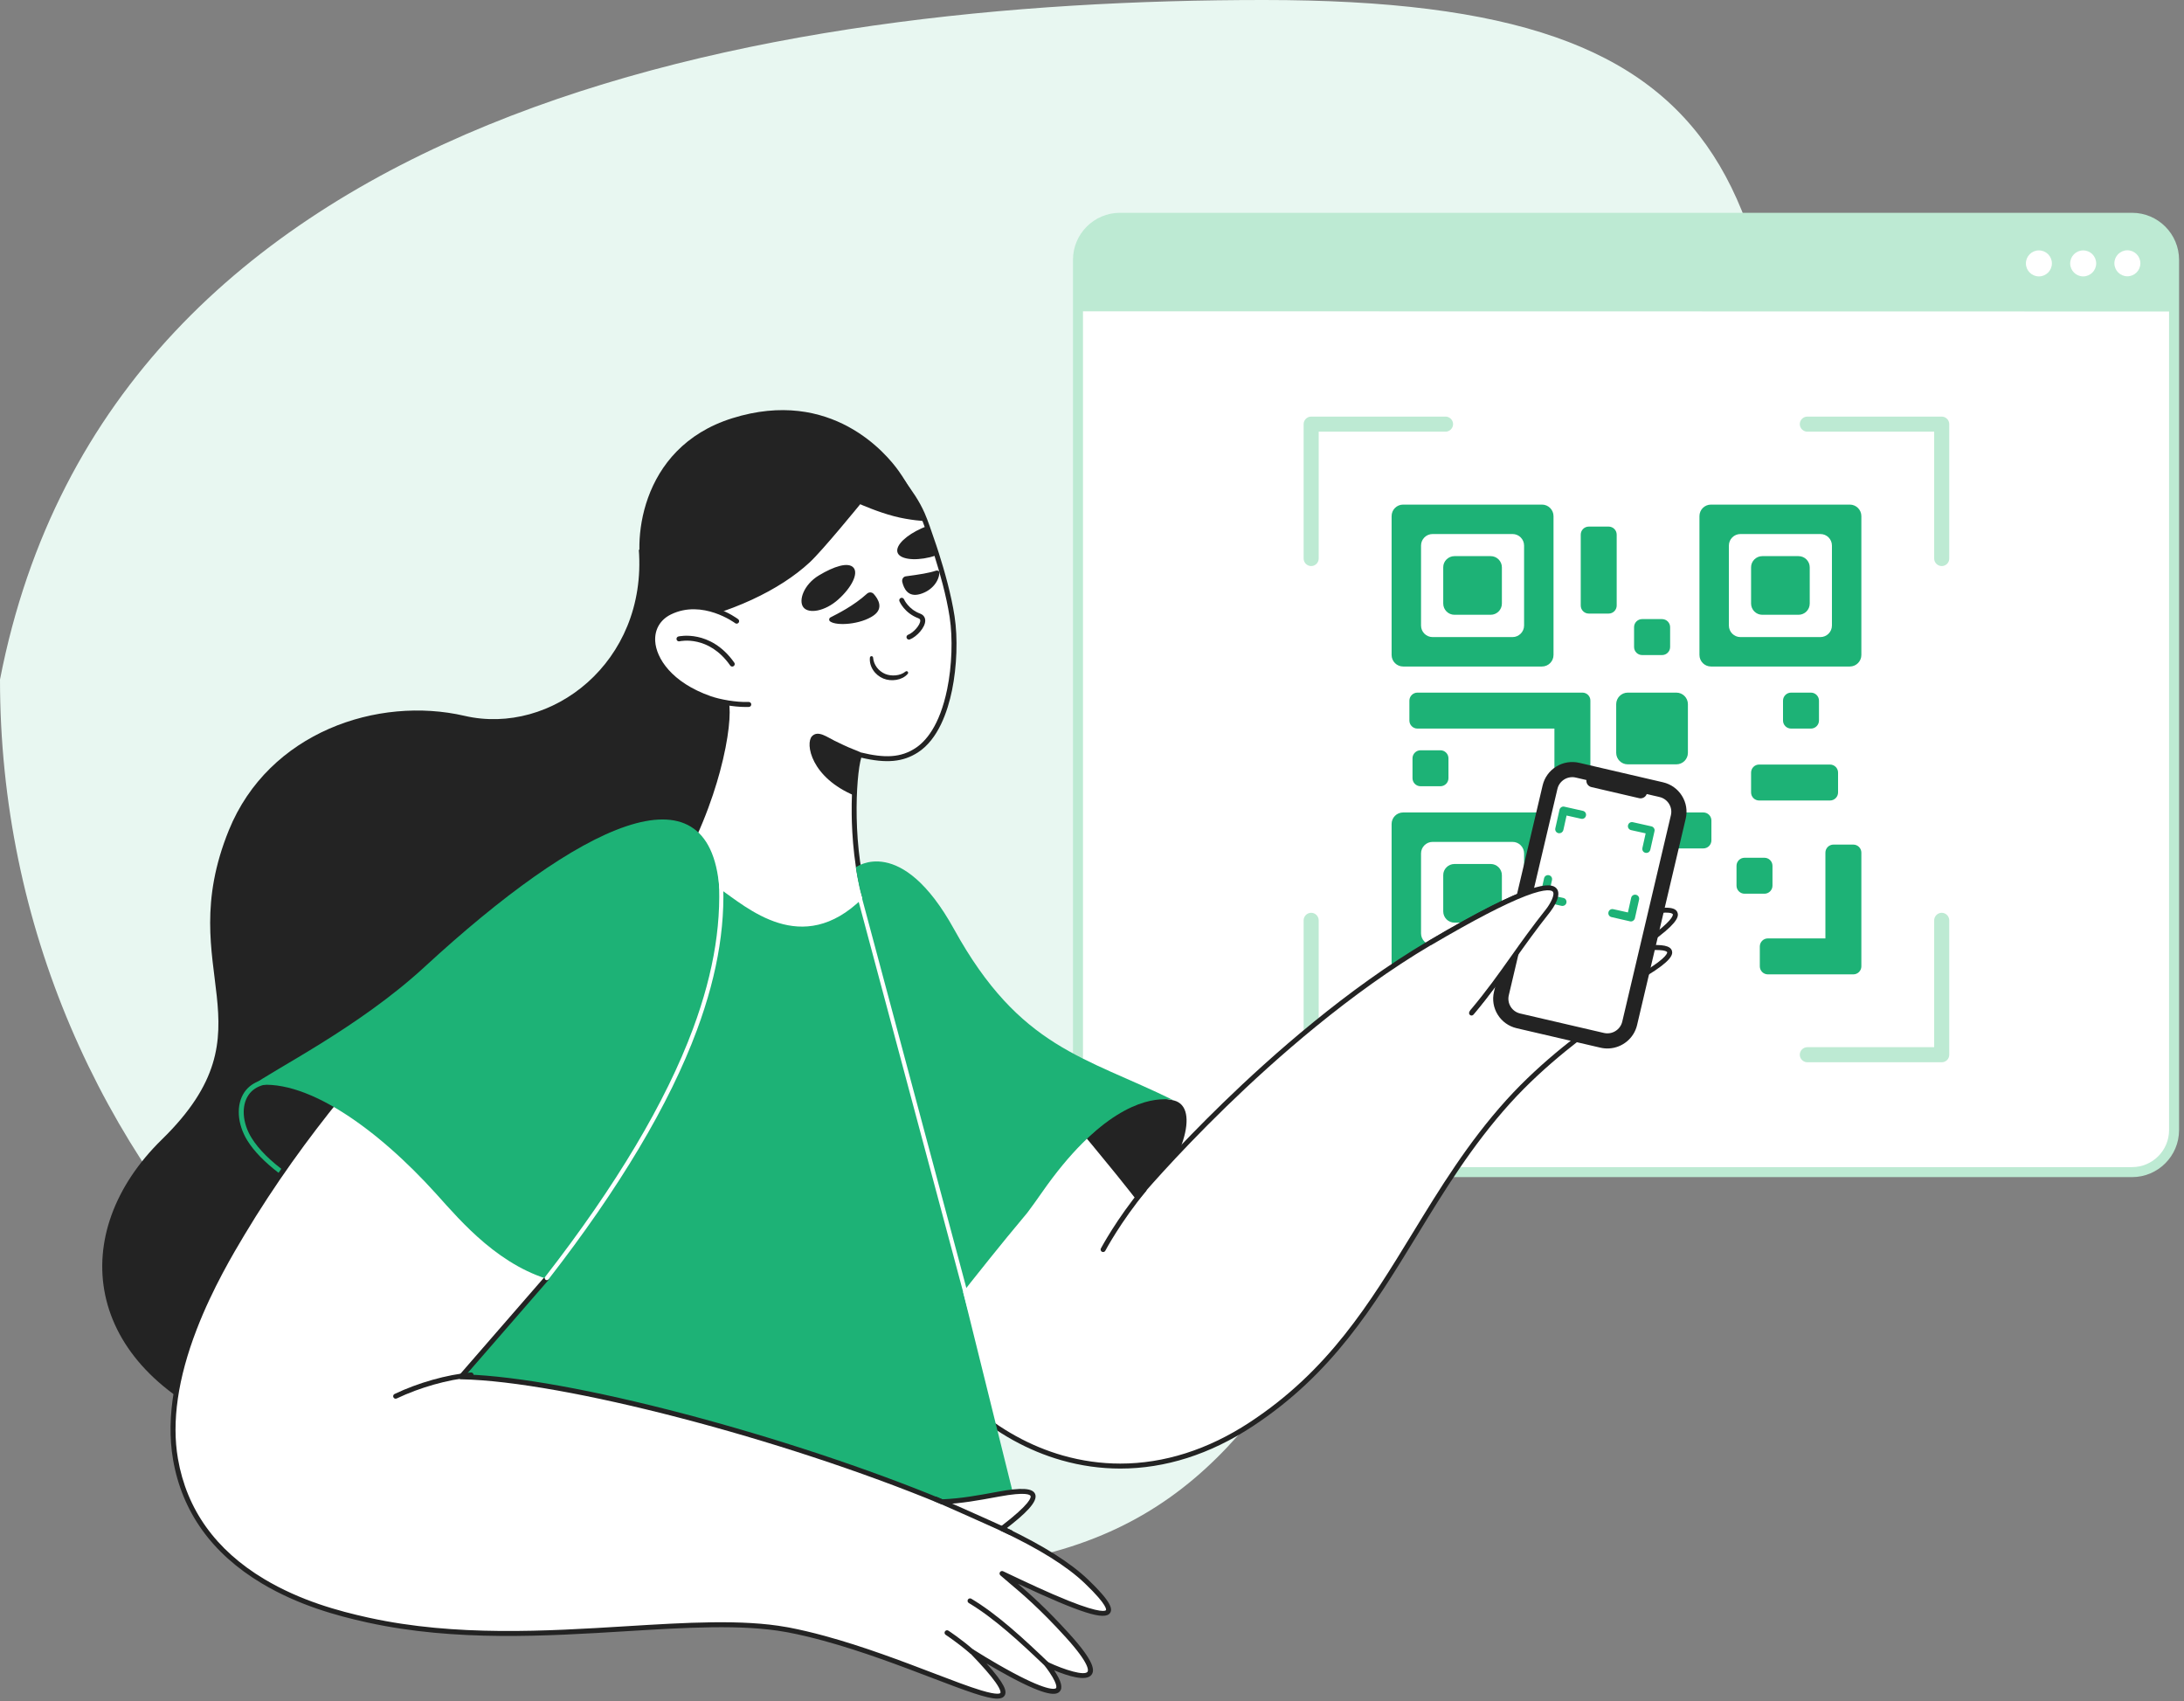
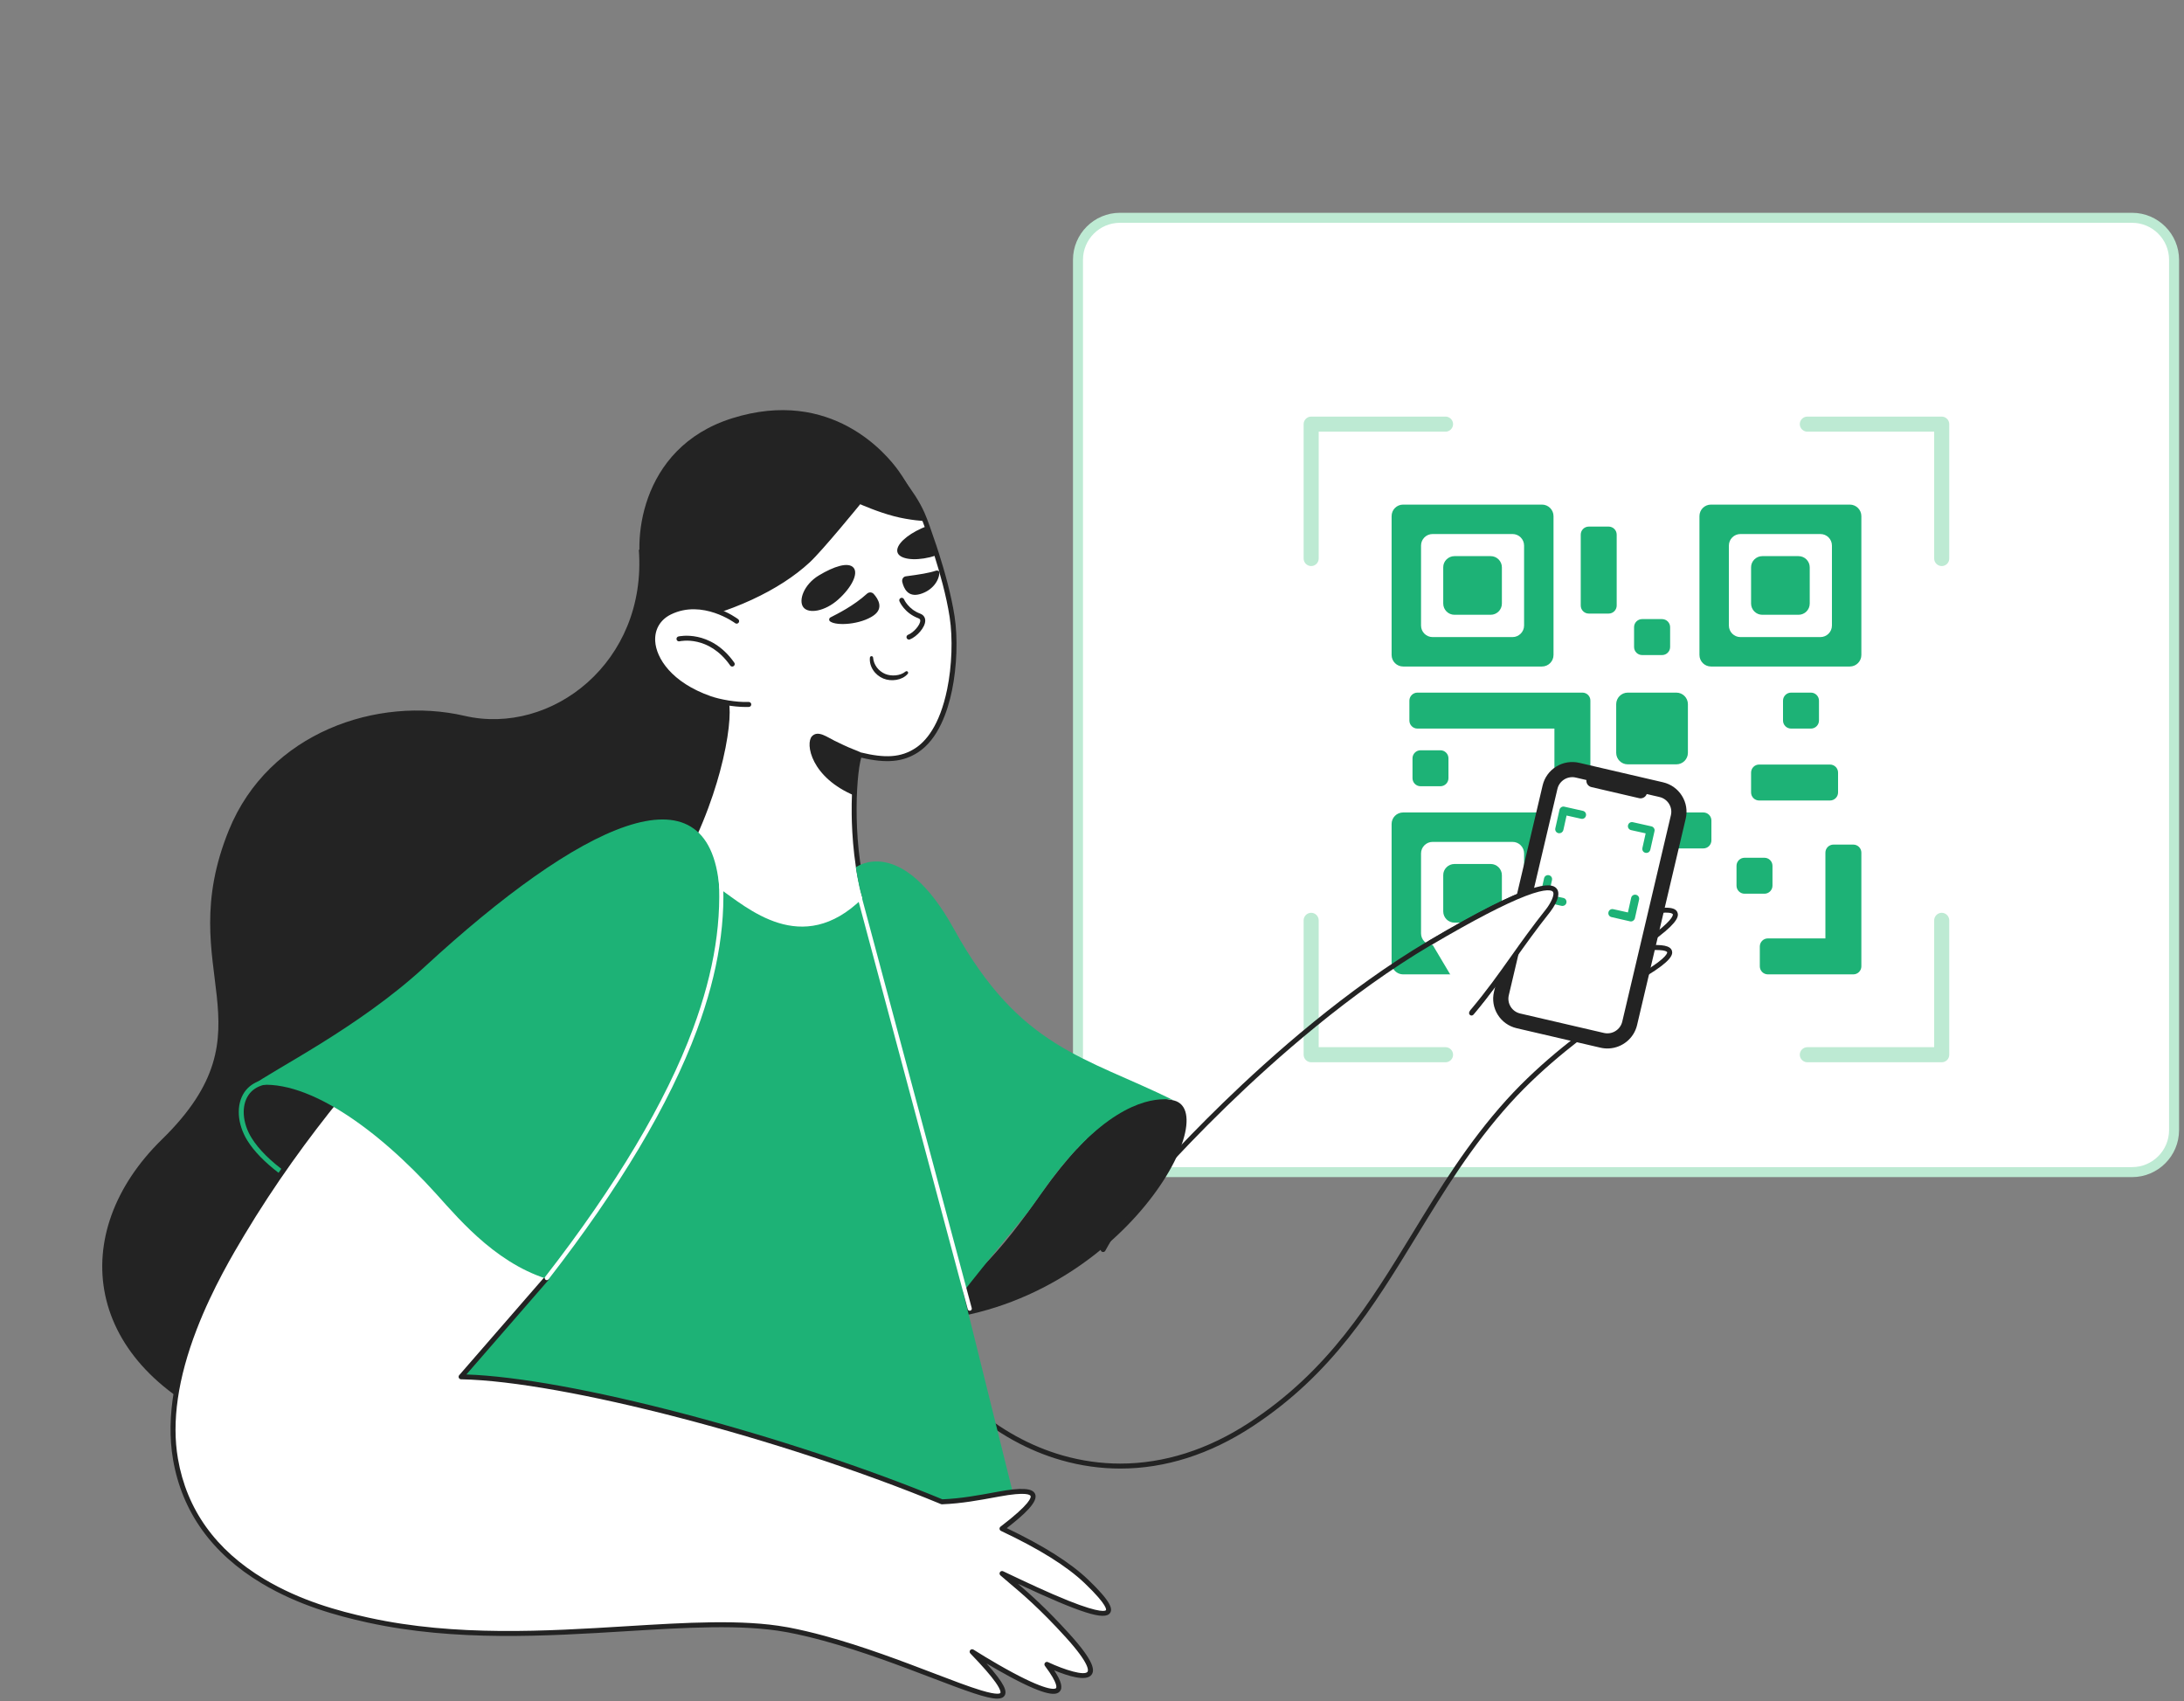
<svg xmlns="http://www.w3.org/2000/svg" width="398" height="310" viewBox="0 0 398 310" fill="none">
  <rect x="0" y="0" width="398" height="310" fill="#808080" stroke="none" />
-   <path d="M326.491 123.827C230.309 209.131 253.404 286.19 163.246 286.19C73.088 286.19 1.13838e-09 213.498 1.13838e-09 123.827C20.295 19.413 140.151 0 230.309 0C320.467 0 326.491 34.156 326.491 123.827Z" fill="#E8F7F1" />
  <g clip-path="url(#clip0_3893_11534)">
    <path d="M388.537 213.586H204.097C199.87 213.586 196.445 210.161 196.445 205.934V47.34C196.445 43.113 199.87 39.688 204.097 39.688H388.537C392.764 39.688 396.189 43.113 396.189 47.34V205.934C396.189 210.161 392.764 213.586 388.537 213.586Z" fill="white" />
    <path d="M388.537 214.498H204.097C199.378 214.498 195.534 210.654 195.534 205.934V47.341C195.534 42.622 199.378 38.777 204.097 38.777H388.537C393.256 38.777 397.1 42.622 397.1 47.341V205.934C397.1 210.654 393.256 214.498 388.537 214.498ZM204.097 40.599C200.38 40.599 197.356 43.624 197.356 47.341V205.934C197.356 209.651 200.38 212.676 204.097 212.676H388.537C392.254 212.676 395.278 209.651 395.278 205.934V47.341C395.278 43.624 392.254 40.599 388.537 40.599H204.097Z" fill="#BDEAD3" />
-     <path d="M396.48 56.76L196.755 56.724V47.504C196.755 43.277 200.18 39.852 204.407 39.852H388.829C393.055 39.852 396.48 43.277 396.48 47.504V56.76V56.76Z" fill="#BDEAD3" />
    <path d="M387.681 50.347C388.989 50.347 390.049 49.286 390.049 47.978C390.049 46.67 388.989 45.609 387.681 45.609C386.373 45.609 385.313 46.67 385.313 47.978C385.313 49.286 386.373 50.347 387.681 50.347Z" fill="white" />
    <path d="M379.629 50.366C380.937 50.366 381.997 49.306 381.997 47.998C381.997 46.689 380.937 45.629 379.629 45.629C378.321 45.629 377.26 46.689 377.26 47.998C377.26 49.306 378.321 50.366 379.629 50.366Z" fill="white" />
    <path d="M371.558 50.366C372.866 50.366 373.926 49.306 373.926 47.998C373.926 46.689 372.866 45.629 371.558 45.629C370.25 45.629 369.19 46.689 369.19 47.998C369.19 49.306 370.25 50.366 371.558 50.366Z" fill="white" />
  </g>
  <g clip-path="url(#clip1_3893_11534)">
    <path d="M253.599 94.054V119.349C253.599 120.521 254.551 121.454 255.704 121.454H280.999C282.171 121.454 283.104 120.502 283.104 119.349V94.054C283.104 92.883 282.153 91.949 280.999 91.949H255.704C254.533 91.949 253.599 92.883 253.599 94.054ZM275.637 116.091H261.067C259.914 116.091 258.962 115.158 258.962 113.986V99.417C258.962 98.246 259.914 97.312 261.067 97.312H275.637C276.808 97.312 277.741 98.264 277.741 99.417V113.986C277.741 115.14 276.79 116.091 275.637 116.091Z" fill="#1DB276" />
    <path d="M265.057 101.339H271.647C272.781 101.339 273.696 102.254 273.696 103.389V109.978C273.696 111.113 272.781 112.028 271.647 112.028H265.057C263.923 112.028 263.007 111.113 263.007 109.978V103.389C262.989 102.272 263.923 101.339 265.057 101.339ZM309.699 94.054V119.349C309.699 120.521 310.651 121.454 311.804 121.454H337.099C338.271 121.454 339.204 120.502 339.204 119.349V94.054C339.204 92.883 338.252 91.949 337.099 91.949H311.804C310.633 91.949 309.699 92.883 309.699 94.054V94.054ZM331.736 116.091H317.167C316.014 116.091 315.062 115.158 315.062 113.986V99.417C315.062 98.246 316.014 97.312 317.167 97.312H331.736C332.908 97.312 333.841 98.246 333.841 99.417V113.986C333.841 115.158 332.889 116.091 331.736 116.091Z" fill="#1DB276" />
    <path d="M321.157 101.34H327.746C328.881 101.34 329.796 102.255 329.796 103.39V109.979C329.796 111.114 328.881 112.029 327.746 112.029H321.157C320.022 112.029 319.107 111.114 319.107 109.979V103.39C319.089 102.273 320.022 101.34 321.157 101.34ZM253.599 150.155V175.45C253.599 176.621 254.551 177.555 255.704 177.555H280.999C282.171 177.555 283.104 176.603 283.104 175.45V150.155C283.104 148.983 282.153 148.05 280.999 148.05H255.704C254.533 148.05 253.599 148.983 253.599 150.155ZM275.637 172.192H261.067C259.896 172.192 258.962 171.24 258.962 170.087V155.518C258.962 154.346 259.914 153.413 261.067 153.413H275.637C276.808 153.413 277.741 154.365 277.741 155.518V170.087C277.741 171.24 276.808 172.192 275.637 172.192Z" fill="#1DB276" />
    <path d="M265.057 157.438H271.646C272.781 157.438 273.696 158.353 273.696 159.488V166.077C273.696 167.212 272.781 168.127 271.646 168.127H265.057C263.922 168.127 263.007 167.212 263.007 166.077V159.488C262.989 158.371 263.922 157.438 265.057 157.438ZM296.63 126.212H305.489C306.661 126.212 307.594 127.164 307.594 128.317V137.176C307.594 138.347 306.642 139.281 305.489 139.281H296.63C295.459 139.281 294.526 138.329 294.526 137.176V128.317C294.526 127.164 295.477 126.212 296.63 126.212ZM290.169 160.183H299.028C300.2 160.183 301.133 161.135 301.133 162.288V171.147C301.133 172.318 300.181 173.252 299.028 173.252H290.169C288.998 173.252 288.065 172.3 288.065 171.147V162.306C288.065 161.135 289.016 160.183 290.169 160.183ZM339.204 155.37C339.204 154.564 338.545 153.905 337.74 153.905H334.116C333.31 153.905 332.651 154.564 332.651 155.37V171.001H322.164C321.358 171.001 320.699 171.659 320.699 172.465V176.089C320.699 176.894 321.358 177.553 322.164 177.553H337.74C338.545 177.553 339.204 176.894 339.204 176.089V155.37ZM294.617 97.421V110.343C294.617 111.149 293.958 111.808 293.153 111.808H289.529C288.723 111.808 288.065 111.149 288.065 110.343V97.421C288.065 96.616 288.723 95.957 289.529 95.957H293.153C293.958 95.957 294.617 96.616 294.617 97.421ZM288.376 126.212H258.303C257.498 126.212 256.839 126.871 256.839 127.677V131.301C256.839 132.106 257.498 132.765 258.303 132.765H283.269V140.599C283.269 141.404 283.928 142.063 284.733 142.063H288.357C289.163 142.063 289.822 141.404 289.822 140.599V127.677C289.84 126.871 289.181 126.212 288.376 126.212V126.212ZM333.493 145.87H320.571C319.766 145.87 319.107 145.211 319.107 144.406V140.782C319.107 139.976 319.766 139.318 320.571 139.318H333.493C334.299 139.318 334.958 139.976 334.958 140.782V144.406C334.958 145.211 334.299 145.87 333.493 145.87ZM310.413 154.601H289.529C288.723 154.601 288.065 153.942 288.065 153.137V149.512C288.065 148.707 288.723 148.048 289.529 148.048H310.413C311.218 148.048 311.877 148.707 311.877 149.512V153.137C311.877 153.942 311.218 154.601 310.413 154.601ZM263.959 138.183V141.807C263.959 142.612 263.3 143.271 262.495 143.271H258.871C258.065 143.271 257.407 142.612 257.407 141.807V138.183C257.407 137.377 258.065 136.718 258.871 136.718H262.495C263.3 136.718 263.959 137.377 263.959 138.183ZM304.354 114.279V117.903C304.354 118.708 303.696 119.367 302.89 119.367H299.248C298.443 119.367 297.784 118.708 297.784 117.903V114.279C297.784 113.473 298.443 112.814 299.248 112.814H302.872C303.696 112.814 304.354 113.473 304.354 114.279V114.279ZM323.006 157.767V161.391C323.006 162.197 322.347 162.856 321.541 162.856H317.917C317.112 162.856 316.453 162.197 316.453 161.391V157.767C316.453 156.962 317.112 156.303 317.917 156.303H321.541C322.347 156.303 323.006 156.962 323.006 157.767V157.767ZM331.48 127.677V131.301C331.48 132.106 330.821 132.765 330.016 132.765H326.392C325.586 132.765 324.927 132.106 324.927 131.301V127.677C324.927 126.871 325.586 126.212 326.392 126.212H330.016C330.821 126.212 331.48 126.871 331.48 127.677Z" fill="#1DB276" />
    <path d="M263.428 193.568H238.938C238.188 193.568 237.566 192.945 237.566 192.195V167.705C237.566 166.955 238.188 166.332 238.938 166.332C239.689 166.332 240.311 166.955 240.311 167.705V190.822H263.428C264.179 190.822 264.801 191.444 264.801 192.195C264.801 192.945 264.197 193.568 263.428 193.568ZM353.847 193.568H329.357C328.606 193.568 327.984 192.945 327.984 192.195C327.984 191.444 328.606 190.822 329.357 190.822H352.474V167.705C352.474 166.955 353.096 166.332 353.847 166.332C354.597 166.332 355.219 166.955 355.219 167.705V192.195C355.219 192.964 354.615 193.568 353.847 193.568ZM353.847 103.149C353.096 103.149 352.474 102.527 352.474 101.777V78.66H329.357C328.606 78.66 327.984 78.037 327.984 77.287C327.984 76.536 328.606 75.914 329.357 75.914H353.847C354.597 75.914 355.219 76.536 355.219 77.287V101.777C355.219 102.545 354.615 103.149 353.847 103.149V103.149ZM238.938 103.149C238.188 103.149 237.566 102.527 237.566 101.777V77.287C237.566 76.536 238.188 75.914 238.938 75.914H263.428C264.179 75.914 264.801 76.536 264.801 77.287C264.801 78.037 264.179 78.66 263.428 78.66H240.311V101.777C240.311 102.545 239.689 103.149 238.938 103.149V103.149Z" fill="#BDEAD3" />
  </g>
  <g clip-path="url(#clip2_3893_11534)">
    <path d="M165.256 240.851C177.622 234.988 185.035 224.087 189.851 217.33C199.334 204.024 207.42 198.767 213.994 200.547C223.369 203.086 202.617 240.386 165.256 240.851V240.851Z" fill="#232323" />
-     <path d="M274.871 200.725C256.929 220.572 251.722 243.983 227.976 259.565C201.76 276.767 175.208 262.192 165.256 240.847L195.788 204.138C197.3 205.769 201.585 211.041 203.186 213.001C203.505 213.391 203.823 213.782 204.138 214.174C205.932 216.395 207.272 218.126 207.272 218.126C207.272 218.126 231.89 188.732 260.578 171.807C291.799 153.39 282.169 165.896 282.169 165.896C316.555 153.258 295.908 167.265 295.908 167.265C315.608 162.068 298.226 172.933 298.226 172.933C313.421 170.983 295.238 179.981 294.846 180.175C307.742 177.67 288.787 185.332 274.871 200.725V200.725Z" fill="white" />
    <path d="M204.165 267.608C200.577 267.608 196.993 267.108 193.449 266.1C181.237 262.63 170.544 253.261 164.845 241.04C164.809 240.962 164.795 240.875 164.806 240.79C164.817 240.705 164.852 240.625 164.907 240.559L195.44 203.849C195.481 203.8 195.532 203.76 195.59 203.731C195.648 203.703 195.711 203.688 195.776 203.686C195.84 203.684 195.905 203.696 195.964 203.721C196.023 203.746 196.077 203.783 196.12 203.831C197.512 205.331 201.263 209.928 203.066 212.138L203.537 212.716C203.866 213.116 204.185 213.511 204.491 213.891C205.433 215.056 206.365 216.229 207.288 217.409C208.749 215.704 214.523 209.081 222.852 200.989C231.757 192.337 245.49 180.183 260.348 171.418C279.076 160.37 282.632 160.665 283.677 161.847C284.39 162.655 283.871 164.004 283.307 164.999C289.422 162.782 294.102 161.311 297.228 160.625C300.359 159.937 301.953 160.016 302.397 160.881C302.848 161.761 301.965 163.061 299.534 165.095C299.056 165.493 298.568 165.881 298.071 166.258C304.105 164.845 305.329 165.433 305.676 166.235C305.952 166.872 305.816 167.951 302.29 170.66C301.509 171.261 300.706 171.828 300.04 172.283C302.994 172.037 304.409 172.345 304.683 173.254C304.895 173.953 304.565 175.102 300.103 177.81C299.212 178.352 298.303 178.864 297.506 179.298C298.931 179.164 299.36 179.373 299.536 179.78C299.909 180.64 298.656 181.595 294.255 184.774C289.26 188.383 281.71 193.837 275.207 201.03L274.871 200.726L275.207 201.03C268.238 208.739 263.146 217.074 258.221 225.135C250.288 238.119 242.794 250.384 228.224 259.944C220.477 265.028 212.312 267.608 204.165 267.608V267.608ZM165.788 240.916C171.407 252.776 181.82 261.853 193.697 265.229C197.155 266.211 200.655 266.7 204.158 266.7C212.134 266.7 220.131 264.171 227.727 259.187C242.127 249.738 249.569 237.558 257.447 224.662C262.394 216.566 267.509 208.194 274.535 200.422C281.102 193.158 288.698 187.671 293.724 184.04C295.917 182.456 298.177 180.823 298.617 180.177C298.291 180.125 297.394 180.142 294.933 180.621C294.709 180.664 294.489 180.536 294.417 180.321C294.344 180.106 294.442 179.87 294.645 179.77C294.914 179.637 297.332 178.433 299.633 177.036C304.016 174.375 303.826 173.55 303.816 173.516C303.806 173.483 303.51 172.713 298.284 173.384C298.181 173.397 298.077 173.375 297.989 173.321C297.901 173.267 297.833 173.184 297.799 173.087C297.764 172.989 297.763 172.883 297.797 172.785C297.832 172.688 297.898 172.604 297.986 172.55C298.005 172.538 299.932 171.33 301.743 169.938C305.117 167.344 304.857 166.625 304.844 166.595C304.796 166.483 304.137 165.563 296.024 167.704C295.921 167.731 295.811 167.721 295.714 167.675C295.618 167.629 295.54 167.551 295.496 167.453C295.452 167.356 295.443 167.246 295.472 167.143C295.501 167.04 295.565 166.951 295.654 166.891C295.671 166.879 297.374 165.72 298.957 164.396C301.879 161.95 301.593 161.301 301.59 161.295C301.577 161.269 301.224 160.675 297.423 161.51C294.119 162.235 289.04 163.854 282.325 166.322C282.233 166.355 282.132 166.358 282.039 166.33C281.945 166.302 281.862 166.243 281.804 166.164C281.746 166.085 281.715 165.99 281.716 165.891C281.717 165.793 281.75 165.698 281.81 165.62C282.559 164.646 283.454 162.964 282.998 162.447C282.542 161.933 279.596 161.115 260.809 172.199C246.028 180.918 232.353 193.021 223.483 201.639C213.87 210.979 207.681 218.344 207.62 218.417C207.576 218.469 207.522 218.511 207.46 218.539C207.399 218.567 207.332 218.581 207.264 218.58C207.196 218.578 207.13 218.562 207.069 218.531C207.009 218.501 206.956 218.457 206.914 218.404C206.901 218.387 205.556 216.651 203.786 214.46C203.471 214.068 203.155 213.678 202.836 213.289L202.364 212.711C200.702 210.674 197.378 206.6 195.803 204.83L165.788 240.916Z" fill="#232323" />
    <path d="M208.49 216.781C203.838 222.381 201.027 227.695 201.027 227.695Z" fill="white" />
    <path d="M201.026 228.15C200.948 228.15 200.871 228.13 200.803 228.092C200.735 228.053 200.679 227.998 200.638 227.931C200.598 227.864 200.576 227.788 200.574 227.709C200.572 227.631 200.59 227.554 200.626 227.485C200.655 227.431 203.512 222.065 208.141 216.494C208.218 216.401 208.328 216.343 208.448 216.332C208.568 216.321 208.687 216.358 208.779 216.435C208.872 216.511 208.93 216.622 208.941 216.742C208.952 216.861 208.915 216.98 208.838 217.073C204.269 222.573 201.455 227.856 201.427 227.909C201.389 227.982 201.331 228.043 201.26 228.085C201.19 228.128 201.109 228.15 201.026 228.15ZM268.168 185.054C268.082 185.054 267.998 185.029 267.925 184.983C267.852 184.936 267.794 184.87 267.758 184.792C267.721 184.714 267.708 184.627 267.719 184.541C267.73 184.455 267.766 184.375 267.822 184.309C270.788 180.775 273.094 177.518 275.535 174.07C277.599 171.155 279.734 168.14 282.415 164.751C282.49 164.658 282.599 164.598 282.718 164.585C282.837 164.572 282.956 164.606 283.05 164.68C283.143 164.754 283.204 164.862 283.218 164.981C283.233 165.1 283.199 165.219 283.126 165.314C280.459 168.683 278.332 171.688 276.275 174.594C273.823 178.057 271.507 181.329 268.516 184.892C268.473 184.942 268.42 184.983 268.36 185.011C268.3 185.039 268.235 185.054 268.168 185.054V185.054ZM283.868 173.827C283.765 173.827 283.664 173.791 283.584 173.727C283.503 173.662 283.447 173.571 283.425 173.47C283.403 173.369 283.416 173.264 283.462 173.171C283.509 173.079 283.585 173.005 283.679 172.961C283.773 172.918 293.097 168.628 297.571 165.606C297.62 165.572 297.676 165.548 297.734 165.535C297.793 165.522 297.854 165.521 297.913 165.532C297.972 165.543 298.028 165.566 298.079 165.599C298.129 165.632 298.172 165.674 298.206 165.724C298.239 165.774 298.263 165.83 298.275 165.889C298.286 165.948 298.286 166.009 298.274 166.068C298.263 166.127 298.239 166.183 298.205 166.232C298.171 166.282 298.128 166.325 298.078 166.357C293.542 169.42 284.151 173.742 284.057 173.785C283.996 173.813 283.932 173.827 283.868 173.827ZM286.471 178.614C286.365 178.614 286.262 178.577 286.181 178.509C286.099 178.442 286.044 178.348 286.025 178.243C286.005 178.139 286.023 178.032 286.075 177.939C286.127 177.847 286.209 177.776 286.308 177.738C286.389 177.707 294.427 174.612 299.946 171.294C300.049 171.232 300.172 171.214 300.289 171.243C300.405 171.272 300.506 171.346 300.568 171.449C300.63 171.552 300.648 171.675 300.619 171.792C300.59 171.909 300.516 172.009 300.413 172.071C294.825 175.431 286.714 178.553 286.633 178.584C286.581 178.604 286.526 178.614 286.471 178.614V178.614ZM287.26 183.491C287.153 183.491 287.049 183.452 286.967 183.383C286.885 183.313 286.831 183.217 286.814 183.11C286.796 183.004 286.817 182.896 286.873 182.804C286.928 182.712 287.015 182.642 287.116 182.608C287.174 182.588 292.958 180.64 297.417 178.384C297.471 178.357 297.528 178.341 297.588 178.336C297.647 178.332 297.707 178.339 297.763 178.358C297.82 178.376 297.872 178.406 297.917 178.445C297.962 178.483 298 178.531 298.026 178.584C298.053 178.637 298.069 178.695 298.074 178.754C298.078 178.813 298.071 178.873 298.053 178.93C298.034 178.986 298.005 179.038 297.966 179.084C297.927 179.129 297.88 179.166 297.827 179.193C293.308 181.479 287.463 183.448 287.405 183.467C287.358 183.483 287.309 183.491 287.26 183.491V183.491Z" fill="#232323" />
    <path d="M156.395 268.517C156.34 268.517 156.285 268.505 156.235 268.481C156.185 268.458 156.141 268.424 156.105 268.381C151.75 263.164 147.522 260.045 147.48 260.014C147.44 259.985 147.406 259.948 147.38 259.906C147.355 259.863 147.337 259.816 147.33 259.767C147.322 259.718 147.324 259.668 147.336 259.62C147.348 259.572 147.369 259.527 147.398 259.487C147.428 259.447 147.464 259.413 147.507 259.387C147.549 259.361 147.596 259.344 147.645 259.336C147.694 259.329 147.744 259.331 147.792 259.343C147.841 259.355 147.886 259.376 147.926 259.405C147.969 259.436 152.267 262.605 156.685 267.897C156.731 267.952 156.76 268.019 156.769 268.091C156.778 268.162 156.767 268.234 156.737 268.299C156.706 268.364 156.658 268.419 156.598 268.458C156.537 268.496 156.467 268.517 156.395 268.517Z" fill="#9B3C82" />
    <path d="M116.413 100.117C117.975 120.685 100.485 134.109 84.67 130.446C68.855 126.783 48.965 133.428 41.706 151.283C31.175 177.182 50.425 187.2 29.508 207.633C12.084 224.655 14.945 248.79 42.823 260.213C42.823 260.213 97.743 269.286 110.153 258.597C120.199 249.944 126.351 238.93 130.419 225.458C139.511 195.343 128.551 174.186 128.551 174.186L135.268 124.474L116.413 100.117Z" fill="#232323" />
    <path d="M167.014 136.738C164.433 138.393 161.575 138.739 156.657 137.526C155.526 140.302 154.671 154.696 158.047 164.911C153.989 171.473 130.203 175.117 121.766 161.101C130.779 146.71 133.18 131.625 132.376 128.021L122.358 114.149C122.094 113.833 121.84 113.508 121.595 113.176C120.303 111.433 121.077 109.136 120.379 107.142C116.255 95.391 121.003 82.181 136.052 77.827C136.252 77.772 137.588 77.375 137.601 77.371C140.738 76.53 142.817 76.477 146.059 76.733C153.351 77.309 159.292 80.568 163.504 86.484C165.253 88.94 166.892 90.94 168.094 93.699C168.407 94.427 168.688 95.16 168.948 95.902C168.968 95.952 168.984 96.002 169.002 96.052C169.003 96.063 169.007 96.072 169.012 96.08V96.082C169.012 96.085 169.014 96.085 169.014 96.087C169.022 96.106 169.027 96.128 169.036 96.148C169.036 96.152 169.037 96.157 169.039 96.161C169.041 96.167 169.046 96.174 169.048 96.18C169.055 96.207 169.063 96.233 169.073 96.257C169.075 96.265 169.079 96.278 169.081 96.287C169.221 96.685 169.659 97.896 170.223 99.596C170.309 99.856 170.395 100.117 170.479 100.378C170.55 100.596 170.622 100.819 170.695 101.047C170.703 101.076 170.713 101.104 170.72 101.132C171.726 104.297 172.916 108.514 173.506 112.372C174.599 119.508 173.345 132.677 167.014 136.738V136.738Z" fill="white" />
    <path d="M141.634 171.178C141.569 171.178 141.505 171.177 141.44 171.177C132.422 171.123 125.11 167.536 121.378 161.337C121.334 161.265 121.312 161.183 121.313 161.099C121.313 161.015 121.337 160.933 121.382 160.862C130.419 146.433 132.615 131.614 131.952 128.21L122 114.429C121.734 114.109 121.477 113.782 121.231 113.447C120.393 112.317 120.339 111.008 120.287 109.742C120.252 108.876 120.219 108.058 119.951 107.294C117.73 100.963 118.059 94.464 120.878 88.993C123.748 83.422 128.952 79.411 135.926 77.393C136.123 77.339 137.42 76.954 137.471 76.939C140.749 76.06 142.861 76.028 146.095 76.283C153.618 76.877 159.6 80.222 163.873 86.223C164.193 86.672 164.51 87.106 164.82 87.532C166.202 89.43 167.508 91.221 168.51 93.52C168.812 94.222 169.094 94.95 169.373 95.745C169.387 95.782 169.4 95.819 169.413 95.856L169.429 95.901L169.435 95.92L169.44 95.933C169.445 95.947 169.45 95.961 169.455 95.975C169.46 95.988 169.465 96.001 169.469 96.015C169.475 96.029 169.479 96.043 169.483 96.054C169.486 96.064 169.489 96.074 169.492 96.084C169.502 96.108 169.51 96.13 169.515 96.155L169.606 96.41C169.966 97.421 170.315 98.436 170.654 99.455C170.74 99.716 170.826 99.978 170.91 100.24C170.966 100.409 171.022 100.583 171.079 100.761L171.127 100.91L171.132 100.928L171.14 100.955C171.145 100.971 171.15 100.987 171.155 101.003C172.097 103.971 173.347 108.338 173.954 112.305C174.564 116.284 174.385 121.455 173.488 125.801C172.694 129.652 170.968 134.742 167.259 137.121H167.259C164.547 138.861 161.539 139.141 156.951 138.065C155.941 141.448 155.232 154.948 158.478 164.77C158.52 164.898 158.504 165.037 158.433 165.151C156.299 168.602 149.1 171.178 141.634 171.178V171.178ZM122.299 161.105C124.209 164.169 126.986 166.521 130.558 168.097C133.723 169.495 137.488 170.247 141.445 170.271C141.509 170.271 141.574 170.271 141.638 170.271C148.684 170.271 155.431 167.965 157.55 164.848C155.622 158.883 155.255 152.021 155.209 148.437C155.139 142.991 155.673 138.741 156.237 137.357C156.279 137.256 156.355 137.173 156.452 137.124C156.548 137.075 156.66 137.062 156.766 137.088C161.373 138.225 164.178 138.02 166.769 136.358C168.67 135.139 171.224 132.286 172.6 125.618C173.477 121.371 173.652 116.322 173.058 112.442C172.46 108.53 171.222 104.208 170.289 101.271C170.287 101.266 170.286 101.26 170.284 101.255L170.276 101.228C170.271 101.212 170.266 101.196 170.261 101.18L170.215 101.038C170.16 100.866 170.105 100.694 170.048 100.522C169.965 100.261 169.879 100.001 169.793 99.741C169.326 98.335 168.952 97.28 168.751 96.713L168.654 96.439C168.649 96.425 168.645 96.411 168.642 96.397C168.634 96.377 168.627 96.357 168.621 96.336C168.616 96.323 168.611 96.31 168.607 96.297C168.603 96.286 168.599 96.275 168.595 96.263C168.592 96.256 168.589 96.249 168.587 96.241L168.585 96.237C168.578 96.219 168.572 96.201 168.567 96.183L168.556 96.151C168.547 96.126 168.538 96.099 168.527 96.073C168.525 96.067 168.522 96.06 168.52 96.053C168.248 95.275 167.972 94.564 167.678 93.88C166.717 91.674 165.44 89.922 164.087 88.066C163.775 87.637 163.457 87.201 163.135 86.749C159.024 80.975 153.267 77.758 146.023 77.187C142.897 76.94 140.857 76.97 137.724 77.809C137.605 77.844 136.374 78.21 136.172 78.266C129.449 80.211 124.437 84.064 121.684 89.408C118.98 94.655 118.668 100.9 120.806 106.994C121.119 107.886 121.156 108.811 121.193 109.705C121.241 110.886 121.287 112.001 121.96 112.908C122.195 113.228 122.446 113.548 122.707 113.861C122.713 113.869 122.72 113.877 122.726 113.886L132.744 127.758C132.779 127.808 132.805 127.865 132.818 127.925C133.225 129.746 132.879 134.383 131.19 140.636C129.844 145.619 127.211 153.194 122.299 161.105ZM167.014 136.74H167.016H167.014ZM169.474 96.033L169.474 96.035C169.474 96.034 169.474 96.034 169.474 96.033V96.033ZM169.473 96.031L169.474 96.032C169.474 96.032 169.473 96.031 169.473 96.031ZM169.473 96.03V96.03V96.03ZM169.421 95.887L169.421 95.888L169.421 95.887Z" fill="#232323" />
    <path d="M149.229 104.853C146.474 106.51 145.448 109.456 146.414 110.676C147.38 111.895 150.324 111.405 152.727 109.269C155.198 107.073 156.465 104.506 155.542 103.446C154.586 102.347 151.963 103.208 149.229 104.853V104.853ZM170.721 101.133C170.31 101.303 169.888 101.44 169.456 101.543C166.48 102.261 163.86 101.87 163.539 100.608C163.21 99.298 165.23 97.494 167.925 96.283C168.27 96.129 168.609 95.995 168.948 95.903C168.968 95.953 168.984 96.003 169.002 96.053C169.004 96.063 169.007 96.073 169.012 96.083L169.036 96.148C169.036 96.153 169.037 96.157 169.04 96.161C169.042 96.168 169.046 96.174 169.048 96.181C169.055 96.207 169.063 96.233 169.073 96.257C169.075 96.266 169.079 96.279 169.081 96.287C169.221 96.685 169.659 97.897 170.223 99.597C170.372 100.049 170.53 100.535 170.695 101.048C170.703 101.076 170.713 101.104 170.721 101.133ZM165.431 122.775C165.172 123.093 164.835 123.338 164.477 123.521C164.117 123.7 163.733 123.823 163.337 123.887C162.552 124.016 161.733 123.954 160.964 123.642C160.591 123.483 160.243 123.273 159.928 123.017C159.618 122.757 159.339 122.458 159.119 122.118C158.674 121.447 158.44 120.622 158.531 119.825C158.539 119.753 158.573 119.687 158.627 119.64C158.681 119.592 158.751 119.566 158.823 119.567C158.895 119.568 158.964 119.596 159.016 119.646C159.069 119.695 159.101 119.762 159.107 119.834L159.107 119.841C159.161 120.501 159.414 121.123 159.804 121.638C160.197 122.152 160.718 122.555 161.315 122.808C161.892 123.051 162.571 123.125 163.224 123.064C163.877 122.999 164.52 122.785 165.017 122.374L165.022 122.37C165.077 122.324 165.148 122.3 165.22 122.304C165.291 122.307 165.359 122.337 165.41 122.387C165.461 122.438 165.491 122.506 165.495 122.577C165.499 122.649 165.476 122.719 165.431 122.775V122.775ZM151.344 112.503C152.564 111.874 155.526 110.435 158.015 108.171C158.098 108.096 158.195 108.037 158.301 108C158.407 107.962 158.519 107.945 158.631 107.951C158.743 107.957 158.853 107.985 158.954 108.033C159.055 108.082 159.146 108.15 159.221 108.234C160.034 109.14 161.087 110.836 159.194 112.16C156.867 113.787 152.486 114.115 151.278 113.239C151.018 113.051 151.059 112.65 151.344 112.503ZM170.546 103.994C169.347 104.403 167.634 104.681 165.059 105.021C164.589 105.083 164.315 105.588 164.426 106.049C164.711 107.233 165.453 108.896 167.674 108.255C169.895 107.614 171.123 105.846 171.19 104.357C171.205 104.037 170.85 103.89 170.546 103.994ZM156.761 91.881C156.761 91.881 149.933 100.272 147.551 102.48C142.132 107.505 133.241 111.804 122.282 113.945C122.066 113.685 121.834 113.431 121.595 113.177C120.303 111.433 118.075 107.508 117.35 105.524C115.188 99.608 116.164 81.627 133.438 76.213C151.55 70.537 161.632 82.819 163.75 85.793C165.498 88.249 166.892 90.94 168.094 93.7C168.407 94.428 168.307 94.221 168.599 94.947C168.609 94.971 165.795 94.819 162.959 94.079C159.881 93.277 156.761 91.881 156.761 91.881V91.881Z" fill="#232323" />
    <path d="M134.245 113.195C134.245 113.195 128.144 108.597 122.081 111.554C116.362 114.343 118.246 123.406 129.408 127.306C131.123 127.905 134.136 128.458 136.452 128.368" fill="white" />
    <path d="M135.926 128.83C133.608 128.83 130.88 128.299 129.258 127.732C125.986 126.589 123.249 124.906 121.345 122.865C119.627 121.023 118.616 118.905 118.497 116.9C118.348 114.365 119.582 112.268 121.882 111.146C128.123 108.102 134.26 112.637 134.518 112.832C134.613 112.904 134.675 113.012 134.691 113.13C134.707 113.248 134.676 113.369 134.604 113.464C134.532 113.56 134.426 113.623 134.307 113.64C134.189 113.657 134.069 113.627 133.973 113.556C133.914 113.511 128.016 109.163 122.28 111.96C120.324 112.914 119.275 114.695 119.402 116.846C119.582 119.899 122.349 124.358 129.557 126.877C131.186 127.446 134.149 128.003 136.434 127.914C136.494 127.911 136.554 127.92 136.61 127.941C136.666 127.961 136.717 127.993 136.761 128.033C136.804 128.073 136.84 128.122 136.865 128.177C136.889 128.231 136.903 128.289 136.905 128.349C136.91 128.469 136.866 128.586 136.785 128.674C136.703 128.763 136.59 128.815 136.47 128.82C136.292 128.826 136.11 128.83 135.926 128.83ZM156.807 137.073C156.422 138.211 155.985 141.195 155.839 145.026C155.837 145.024 155.836 145.024 155.836 145.024C147.773 141.707 146.705 135.461 147.98 134.149C149.084 133.011 150.735 134.335 152.128 135.005C154.875 136.328 154.407 136.085 156.807 137.073V137.073Z" fill="#232323" />
    <path d="M123.732 116.42C123.732 116.42 129.311 115.114 133.438 121.008Z" fill="white" />
    <path d="M133.438 121.461C133.365 121.461 133.293 121.444 133.229 121.41C133.164 121.376 133.108 121.328 133.067 121.268C129.175 115.711 124.05 116.812 123.834 116.861C123.589 116.917 123.348 116.766 123.291 116.522C123.235 116.279 123.385 116.036 123.629 115.979C123.689 115.964 125.145 115.634 127.132 116.061C128.955 116.452 131.592 117.583 133.809 120.748C133.856 120.816 133.884 120.895 133.89 120.978C133.895 121.061 133.878 121.143 133.839 121.217C133.801 121.29 133.744 121.352 133.673 121.395C133.602 121.438 133.521 121.461 133.438 121.461ZM165.647 116.549C165.541 116.549 165.439 116.512 165.358 116.445C165.276 116.378 165.221 116.284 165.201 116.18C165.182 116.077 165.199 115.969 165.249 115.877C165.3 115.785 165.382 115.713 165.48 115.674C166.505 115.268 167.711 113.869 167.704 113.094C167.702 112.937 167.659 112.776 167.356 112.662C164.818 111.71 163.943 109.644 163.907 109.556C163.861 109.445 163.862 109.32 163.908 109.209C163.954 109.098 164.042 109.01 164.153 108.964C164.264 108.918 164.389 108.918 164.5 108.964C164.611 109.01 164.699 109.099 164.745 109.21C164.757 109.238 165.526 111.007 167.675 111.814C168.272 112.038 168.605 112.49 168.61 113.085C168.621 114.332 167.082 116.014 165.814 116.516C165.761 116.538 165.704 116.549 165.647 116.549V116.549Z" fill="#232323" />
    <path d="M114.587 235.895C114.587 245.077 90.519 259.567 81.338 259.567C72.156 259.567 81.338 245.077 81.338 235.895C81.338 226.713 88.781 219.27 97.962 219.27C107.144 219.27 114.587 226.713 114.587 235.895Z" fill="#1DB276" />
    <path d="M213.888 200.51C213.844 200.491 213.743 200.454 213.579 200.417C213.28 200.343 212.776 200.269 212.056 200.314C208.493 200.335 200.293 202.326 189.852 217.328C188.995 218.561 188.117 219.78 187.219 220.984C184.7 223.984 182.294 226.937 180.33 229.382C177.454 232.954 175.512 235.446 175.512 235.446L184.544 271.874C184.544 271.874 182.413 276.648 176.661 278.018C169.752 279.662 158.43 281.8 142.966 278.425C109.006 271.012 70.693 277.378 70.693 277.378L103.114 232.253L131.095 161.912C136.125 165.332 146.085 174.59 157.153 163.722C156.365 161.066 155.967 158.038 155.967 158.038C155.967 158.038 164.216 151.858 173.86 169.321C185.874 191.08 197.679 192.513 213.888 200.51V200.51Z" fill="#1DB276" />
    <path d="M97.251 232.404C97.214 232.404 97.177 232.399 97.14 232.39C82.146 228.612 69.897 224.371 60.734 219.786C52.912 215.871 47.498 211.739 45.078 207.835C43.202 204.811 42.993 201.26 44.556 199C46.028 196.874 48.854 196.1 52.514 196.822C52.572 196.834 52.628 196.856 52.677 196.889C52.727 196.922 52.77 196.965 52.803 197.014C52.836 197.064 52.859 197.119 52.87 197.178C52.882 197.236 52.882 197.296 52.871 197.354C52.859 197.413 52.836 197.468 52.803 197.518C52.77 197.567 52.728 197.61 52.678 197.643C52.629 197.676 52.574 197.699 52.515 197.711C52.457 197.723 52.397 197.723 52.338 197.711C49.055 197.063 46.556 197.704 45.302 199.516C43.94 201.484 44.16 204.635 45.848 207.358C51.066 215.773 69.841 224.577 97.361 231.511C97.469 231.538 97.562 231.603 97.625 231.694C97.687 231.785 97.714 231.896 97.701 232.006C97.687 232.116 97.634 232.217 97.551 232.29C97.468 232.363 97.361 232.404 97.251 232.404V232.404Z" fill="#1DB276" />
    <path d="M198.002 288.192C194.901 285.223 190.151 282.117 182.604 278.556L182.607 278.553C190.571 272.473 189.942 270.797 181.977 272.264C178.562 272.893 175.308 273.515 171.721 273.663H171.718C171.697 273.665 171.679 273.668 171.658 273.668C143.82 262.148 103.373 251.262 84.106 250.889C84.106 250.889 84.071 250.889 84.024 250.886L100.218 232.252L125.872 183.816L95.449 166.066C95.449 166.066 65.826 188.577 44.113 224.873C39.836 232.024 29.24 250 31.98 265.887C35.773 287.882 59.015 293.439 66.987 295.199C67.064 295.218 67.143 295.234 67.22 295.25C95.057 301.322 124.74 293.589 143.262 296.941C143.418 296.965 143.572 296.994 143.725 297.024H143.73C145.851 297.433 147.994 297.943 150.133 298.528C172.017 304.462 193.196 317.593 177.156 300.981C177.156 300.981 199.961 315.549 190.783 303.289C191.031 303.405 205.665 310.31 194.552 298.047C188.475 291.34 184.703 288.614 182.607 286.727C190.571 290.502 210.484 300.143 198.002 288.192V288.192Z" fill="white" />
    <path d="M181.716 309.529C179.832 309.529 176.11 308.147 169.815 305.743C164.149 303.579 157.098 300.886 150.014 298.965C147.817 298.365 145.682 297.863 143.667 297.473C143.658 297.472 143.649 297.47 143.64 297.469C143.492 297.44 143.345 297.412 143.194 297.389C135.24 295.95 124.977 296.58 114.111 297.247C99.531 298.142 83.006 299.157 67.123 295.692L67.095 295.687C67.024 295.672 66.951 295.657 66.881 295.64C61.498 294.451 54.442 292.566 47.684 288.52C38.612 283.089 33.178 275.5 31.533 265.964C28.73 249.707 39.623 231.496 43.724 224.641C54.964 205.852 68.351 190.831 77.602 181.539C87.628 171.469 95.1 165.762 95.174 165.706C95.246 165.651 95.332 165.62 95.421 165.614C95.51 165.609 95.6 165.63 95.677 165.675L126.1 183.424C126.201 183.483 126.276 183.579 126.308 183.691C126.34 183.804 126.327 183.924 126.272 184.028L100.619 232.464C100.603 232.494 100.583 232.523 100.561 232.549L84.995 250.46C94.22 250.778 108.286 253.321 124.783 257.66C141.095 261.95 158.2 267.615 171.733 273.209C175.135 273.066 178.224 272.496 181.493 271.893L181.895 271.819C186.142 271.036 188.157 271.159 188.631 272.228C189.26 273.648 186.602 276.034 183.466 278.464C190.237 281.706 195.099 284.785 198.315 287.864H198.315C202.643 292.008 202.753 293.253 202.29 293.924C201.324 295.326 197.009 293.979 185.49 288.589C187.688 290.458 190.765 293.192 194.888 297.742C199.537 302.872 199.481 304.411 198.914 305.179C197.946 306.488 194.504 305.369 192.103 304.369C193.417 306.358 193.724 307.575 193.108 308.238C192.483 308.911 190.894 309.215 184.09 305.568C182.536 304.735 181.013 303.854 179.772 303.116C183.139 306.868 183.563 308.232 183.059 308.994C182.82 309.356 182.383 309.529 181.716 309.529V309.529ZM143.788 296.574C143.797 296.575 143.807 296.577 143.816 296.578C145.86 296.974 148.026 297.482 150.252 298.09C157.379 300.023 164.453 302.725 170.138 304.896C173.6 306.219 176.591 307.361 178.787 308.023C181.825 308.938 182.249 308.576 182.303 308.495C182.313 308.48 182.525 308.121 181.427 306.562C180.543 305.306 179.039 303.583 176.83 301.296C176.752 301.216 176.707 301.11 176.703 300.999C176.698 300.888 176.734 300.78 176.805 300.694C176.875 300.608 176.975 300.551 177.084 300.533C177.194 300.516 177.306 300.539 177.4 300.599C177.434 300.621 180.895 302.827 184.521 304.771C191.38 308.447 192.355 307.717 192.443 307.622C192.501 307.56 192.933 306.919 190.42 303.56C190.359 303.479 190.327 303.38 190.329 303.279C190.331 303.178 190.367 303.081 190.431 303.003C190.495 302.924 190.583 302.869 190.681 302.847C190.78 302.824 190.883 302.835 190.974 302.878C194.085 304.337 197.629 305.393 198.185 304.64C198.315 304.464 198.734 303.336 194.216 298.351C189.487 293.132 186.146 290.323 183.935 288.464C183.308 287.936 182.767 287.481 182.303 287.064C182.222 286.991 182.171 286.891 182.157 286.784C182.144 286.676 182.169 286.566 182.23 286.476C182.29 286.385 182.381 286.32 182.486 286.29C182.59 286.261 182.702 286.271 182.801 286.318L183.556 286.676C186.67 288.154 190.933 290.178 194.654 291.667C200.818 294.134 201.488 293.492 201.544 293.41C201.564 293.381 201.993 292.64 197.688 288.519H197.688C194.439 285.408 189.442 282.283 182.411 278.966C182.34 278.933 182.279 278.882 182.234 278.818C182.189 278.754 182.161 278.68 182.153 278.602C182.145 278.524 182.157 278.445 182.188 278.374C182.22 278.302 182.269 278.24 182.332 278.193C187.845 273.985 187.913 272.845 187.803 272.596C187.712 272.391 187.029 271.795 182.06 272.71L181.658 272.784C178.351 273.394 175.227 273.971 171.755 274.115C171.66 274.126 171.57 274.122 171.485 274.087C142.555 262.115 102.537 251.699 84.097 251.342H84.098C84.092 251.342 84.052 251.342 83.999 251.339C83.915 251.334 83.833 251.306 83.763 251.257C83.694 251.208 83.64 251.141 83.607 251.063C83.574 250.985 83.563 250.899 83.577 250.815C83.59 250.731 83.626 250.653 83.682 250.589L99.843 231.994L125.268 183.988L95.484 166.612C94.135 167.664 87.216 173.165 78.231 182.192C69.02 191.446 55.691 206.403 44.502 225.106C42.63 228.235 38.736 234.745 35.838 242.267C32.413 251.156 31.265 259.077 32.426 265.81C34.024 275.074 39.314 282.454 48.149 287.742C54.795 291.721 61.76 293.581 67.085 294.757C67.154 294.774 67.216 294.786 67.278 294.799L67.312 294.806C83.076 298.245 99.534 297.234 114.055 296.343C124.977 295.672 135.293 295.039 143.343 296.496C143.485 296.517 143.636 296.545 143.788 296.574V296.574Z" fill="#232323" />
-     <path d="M191.017 303.962C190.9 303.962 190.788 303.917 190.704 303.836C185.934 299.268 181.261 294.934 176.541 292.102C176.438 292.04 176.364 291.94 176.335 291.824C176.306 291.707 176.324 291.583 176.386 291.48C176.448 291.377 176.548 291.303 176.665 291.274C176.781 291.245 176.905 291.263 177.008 291.325C181.808 294.205 186.522 298.577 191.331 303.181C191.396 303.244 191.441 303.325 191.46 303.413C191.479 303.501 191.471 303.593 191.437 303.677C191.404 303.761 191.346 303.833 191.271 303.884C191.196 303.935 191.108 303.962 191.017 303.962V303.962ZM177.052 301.38C176.943 301.38 176.838 301.34 176.756 301.269C174.539 299.347 172.357 297.918 172.335 297.904C172.235 297.838 172.165 297.735 172.14 297.618C172.116 297.5 172.139 297.378 172.204 297.278C172.27 297.177 172.372 297.107 172.49 297.082C172.607 297.057 172.729 297.08 172.83 297.145C172.852 297.159 175.084 298.62 177.349 300.584C177.419 300.644 177.469 300.725 177.492 300.814C177.515 300.904 177.51 300.998 177.477 301.085C177.445 301.171 177.387 301.246 177.311 301.299C177.235 301.351 177.145 301.38 177.052 301.38V301.38ZM184.178 279.716C184.116 279.716 184.052 279.703 183.991 279.676C183.922 279.644 177 276.499 170.373 273.599C170.318 273.576 170.268 273.542 170.226 273.499C170.184 273.456 170.151 273.405 170.129 273.35C170.107 273.294 170.096 273.235 170.097 273.175C170.098 273.115 170.111 273.056 170.135 273.001C170.159 272.946 170.193 272.896 170.237 272.855C170.28 272.814 170.331 272.781 170.387 272.76C170.443 272.738 170.502 272.728 170.562 272.729C170.622 272.731 170.681 272.744 170.736 272.769C177.37 275.671 184.297 278.819 184.366 278.851C184.46 278.893 184.537 278.967 184.584 279.06C184.63 279.152 184.644 279.258 184.622 279.359C184.6 279.461 184.544 279.551 184.463 279.616C184.382 279.681 184.282 279.717 184.178 279.716V279.716ZM72.103 254.878C72 254.878 71.9 254.843 71.82 254.779C71.739 254.715 71.683 254.625 71.66 254.525C71.637 254.424 71.65 254.319 71.694 254.227C71.739 254.134 71.814 254.06 71.907 254.016C76.218 251.959 81.416 250.492 85.81 250.092C85.93 250.081 86.049 250.118 86.141 250.195C86.233 250.272 86.291 250.382 86.303 250.502C86.314 250.621 86.276 250.741 86.2 250.833C86.123 250.925 86.012 250.983 85.892 250.994C81.599 251.386 76.517 252.821 72.297 254.833C72.237 254.863 72.17 254.878 72.103 254.878V254.878Z" fill="#232323" />
    <path d="M101.514 233.549C113.387 220.469 132.854 184.596 131.094 161.91C129.283 138.567 105.539 150.239 77.368 176.198C65.334 187.286 49.8 194.912 45.776 197.931C55.233 195.918 68.715 205.578 79.581 217.652C84.08 222.65 91.252 231.134 101.514 233.549Z" fill="#1DB276" />
    <path d="M176.721 238.847C176.638 238.847 176.557 238.82 176.491 238.769C176.425 238.719 176.378 238.648 176.356 238.567L156.145 163.071C156.121 162.975 156.136 162.873 156.186 162.787C156.236 162.702 156.318 162.64 156.414 162.614C156.509 162.589 156.611 162.602 156.698 162.65C156.784 162.699 156.847 162.78 156.875 162.875L177.086 238.372C177.101 238.428 177.103 238.487 177.092 238.544C177.08 238.6 177.056 238.654 177.021 238.7C176.986 238.746 176.94 238.783 176.888 238.809C176.836 238.834 176.779 238.847 176.721 238.847V238.847ZM99.649 233.276C99.579 233.276 99.509 233.256 99.449 233.219C99.389 233.181 99.341 233.128 99.31 233.064C99.279 233.001 99.267 232.93 99.274 232.859C99.281 232.789 99.308 232.722 99.351 232.667C112.263 216.054 121.329 200.839 126.296 187.443C130.202 176.909 131.689 167.385 130.843 158.327C130.838 158.277 130.843 158.228 130.858 158.18C130.873 158.133 130.897 158.089 130.928 158.051C130.96 158.012 130.999 157.981 131.043 157.958C131.086 157.935 131.134 157.92 131.184 157.916C131.233 157.911 131.283 157.916 131.33 157.931C131.378 157.946 131.422 157.969 131.46 158.001C131.498 158.033 131.53 158.072 131.553 158.115C131.576 158.159 131.59 158.207 131.595 158.257C132.452 167.43 130.95 177.063 127.004 187.706C122.01 201.174 112.907 216.457 99.948 233.13C99.912 233.176 99.867 233.212 99.815 233.238C99.763 233.263 99.707 233.276 99.649 233.276V233.276Z" fill="white" />
  </g>
  <g clip-path="url(#clip3_3893_11534)">
    <path d="M291.975 189.569L276.709 186.022C274.469 185.502 273.079 183.275 273.604 181.049L282.469 143.435C282.994 141.209 285.235 139.825 287.474 140.346L302.741 143.892C304.98 144.413 306.37 146.639 305.845 148.866L296.98 186.479C296.455 188.706 294.215 190.089 291.975 189.569Z" fill="white" />
    <path d="M293.237 191.049C292.707 191.079 292.175 191.033 291.659 190.913L276.392 187.366C274.949 187.031 273.723 186.157 272.941 184.905C272.16 183.652 271.916 182.172 272.254 180.737L281.119 143.124C281.457 141.688 282.338 140.469 283.598 139.691C284.858 138.914 286.347 138.67 287.79 139.005L303.057 142.552C304.5 142.887 305.726 143.762 306.508 145.014C307.289 146.266 307.533 147.746 307.195 149.181L298.33 186.794C297.756 189.231 295.631 190.913 293.237 191.049V191.049ZM292.291 188.228C293.781 188.575 295.28 187.65 295.63 186.167L304.495 148.554C304.579 148.201 304.592 147.835 304.533 147.477C304.474 147.119 304.344 146.776 304.151 146.468C303.959 146.16 303.708 145.892 303.412 145.68C303.115 145.469 302.779 145.318 302.424 145.236L287.158 141.69C286.802 141.606 286.434 141.594 286.074 141.652C285.714 141.711 285.369 141.841 285.059 142.033C284.749 142.224 284.479 142.474 284.266 142.768C284.053 143.063 283.901 143.397 283.819 143.751L274.954 181.364C274.87 181.717 274.857 182.083 274.916 182.441C274.975 182.799 275.105 183.142 275.298 183.45C275.49 183.759 275.741 184.027 276.037 184.238C276.334 184.45 276.669 184.6 277.025 184.682L292.291 188.228Z" fill="#232323" />
    <path d="M299.037 145.474C298.926 145.481 298.812 145.471 298.698 145.445L290.012 143.427C289.86 143.392 289.716 143.328 289.589 143.237C289.462 143.147 289.354 143.032 289.271 142.901C289.189 142.769 289.133 142.622 289.108 142.469C289.083 142.315 289.088 142.159 289.124 142.007C289.159 141.856 289.224 141.713 289.316 141.587C289.407 141.461 289.522 141.354 289.655 141.272C289.788 141.19 289.936 141.135 290.09 141.11C290.244 141.085 290.402 141.09 290.554 141.126L299.24 143.144C299.519 143.208 299.765 143.37 299.933 143.6C300.101 143.83 300.179 144.113 300.155 144.396C300.13 144.679 300.003 144.944 299.798 145.142C299.593 145.34 299.323 145.458 299.037 145.474V145.474Z" fill="#232323" />
  </g>
  <g clip-path="url(#clip4_3893_11534)">
    <path d="M284.729 165.084C284.674 165.084 284.618 165.084 284.563 165.066L281.182 164.308C280.997 164.271 280.831 164.142 280.72 163.976C280.609 163.81 280.572 163.606 280.628 163.422L281.385 160.041C281.478 159.634 281.866 159.394 282.272 159.487C282.678 159.579 282.919 159.967 282.826 160.373L282.235 163.034L284.895 163.625C285.302 163.717 285.542 164.105 285.45 164.512C285.376 164.863 285.062 165.084 284.729 165.084V165.084ZM297.218 167.911C297.162 167.911 297.107 167.911 297.051 167.892L293.67 167.116C293.264 167.024 293.024 166.636 293.116 166.23C293.209 165.823 293.597 165.583 294.003 165.675L296.663 166.267L297.254 163.606C297.347 163.2 297.735 162.96 298.141 163.052C298.548 163.145 298.788 163.532 298.695 163.939L297.938 167.32C297.901 167.504 297.772 167.671 297.605 167.782C297.495 167.874 297.365 167.911 297.218 167.911V167.911ZM300.026 155.422C299.97 155.422 299.915 155.422 299.859 155.404C299.453 155.311 299.213 154.924 299.305 154.517L299.896 151.857L297.236 151.266C296.83 151.173 296.589 150.785 296.682 150.379C296.774 149.972 297.162 149.732 297.569 149.825L300.949 150.582C301.134 150.619 301.3 150.748 301.411 150.915C301.522 151.081 301.559 151.284 301.504 151.469L300.746 154.831C300.672 155.182 300.377 155.422 300.026 155.422ZM284.156 151.838C284.101 151.838 284.045 151.838 283.99 151.82C283.584 151.727 283.343 151.34 283.436 150.933L284.193 147.552C284.23 147.368 284.36 147.201 284.526 147.09C284.692 146.98 284.895 146.943 285.08 146.998L288.461 147.756C288.867 147.848 289.107 148.236 289.015 148.642C288.923 149.049 288.535 149.289 288.128 149.197L285.486 148.605L284.895 151.266C284.803 151.598 284.507 151.838 284.156 151.838V151.838Z" fill="#1DB276" />
  </g>
  <g clip-path="url(#clip5_3893_11534)">
    <path d="M260.802 171.715C291.673 153.528 282.151 165.877 282.151 165.877C276.378 173.161 273.746 177.879 268.308 184.344" fill="white" />
    <path d="M268.308 184.791C268.222 184.792 268.139 184.767 268.067 184.722C267.995 184.676 267.937 184.611 267.901 184.534C267.865 184.457 267.852 184.371 267.863 184.286C267.874 184.202 267.909 184.122 267.964 184.057C270.904 180.564 273.02 177.579 275.264 174.418C277.174 171.727 279.15 168.943 281.8 165.6C282.537 164.642 283.422 162.982 282.97 162.473C282.791 162.28 281.94 161.769 278.011 163.276C274.202 164.737 268.488 167.707 261.022 172.1C260.971 172.132 260.915 172.154 260.855 172.163C260.796 172.173 260.735 172.171 260.677 172.156C260.618 172.142 260.563 172.116 260.515 172.08C260.467 172.044 260.426 171.999 260.396 171.947C260.366 171.895 260.347 171.838 260.339 171.778C260.332 171.718 260.336 171.658 260.353 171.6C260.369 171.542 260.397 171.488 260.435 171.442C260.473 171.395 260.52 171.357 260.573 171.328C279.093 160.421 282.608 160.712 283.642 161.88C284.74 163.114 282.886 165.655 282.506 166.15C279.869 169.478 277.898 172.253 275.994 174.936C273.74 178.114 271.619 181.111 268.651 184.632C268.609 184.682 268.556 184.722 268.497 184.75C268.438 184.777 268.373 184.791 268.308 184.791V184.791Z" fill="#232323" />
  </g>
  <defs>
    <clipPath id="clip0_3893_11534">
      <rect width="201.547" height="175.721" fill="white" transform="translate(195.534 38.777)" />
    </clipPath>
    <clipPath id="clip1_3893_11534">
      <rect width="117.654" height="117.654" fill="white" transform="translate(237.566 75.914)" />
    </clipPath>
    <clipPath id="clip2_3893_11534">
      <rect width="287.129" height="234.801" fill="white" transform="translate(18.632 74.734)" />
    </clipPath>
    <clipPath id="clip3_3893_11534">
      <rect width="37.136" height="52.497" fill="white" transform="translate(269.693 139.809) rotate(-3.263)" />
    </clipPath>
    <clipPath id="clip4_3893_11534">
      <rect width="20.931" height="20.931" fill="white" transform="translate(280.61 146.98)" />
    </clipPath>
    <clipPath id="clip5_3893_11534">
      <rect width="23.632" height="23.463" fill="white" transform="translate(260.354 161.328)" />
    </clipPath>
  </defs>
</svg>